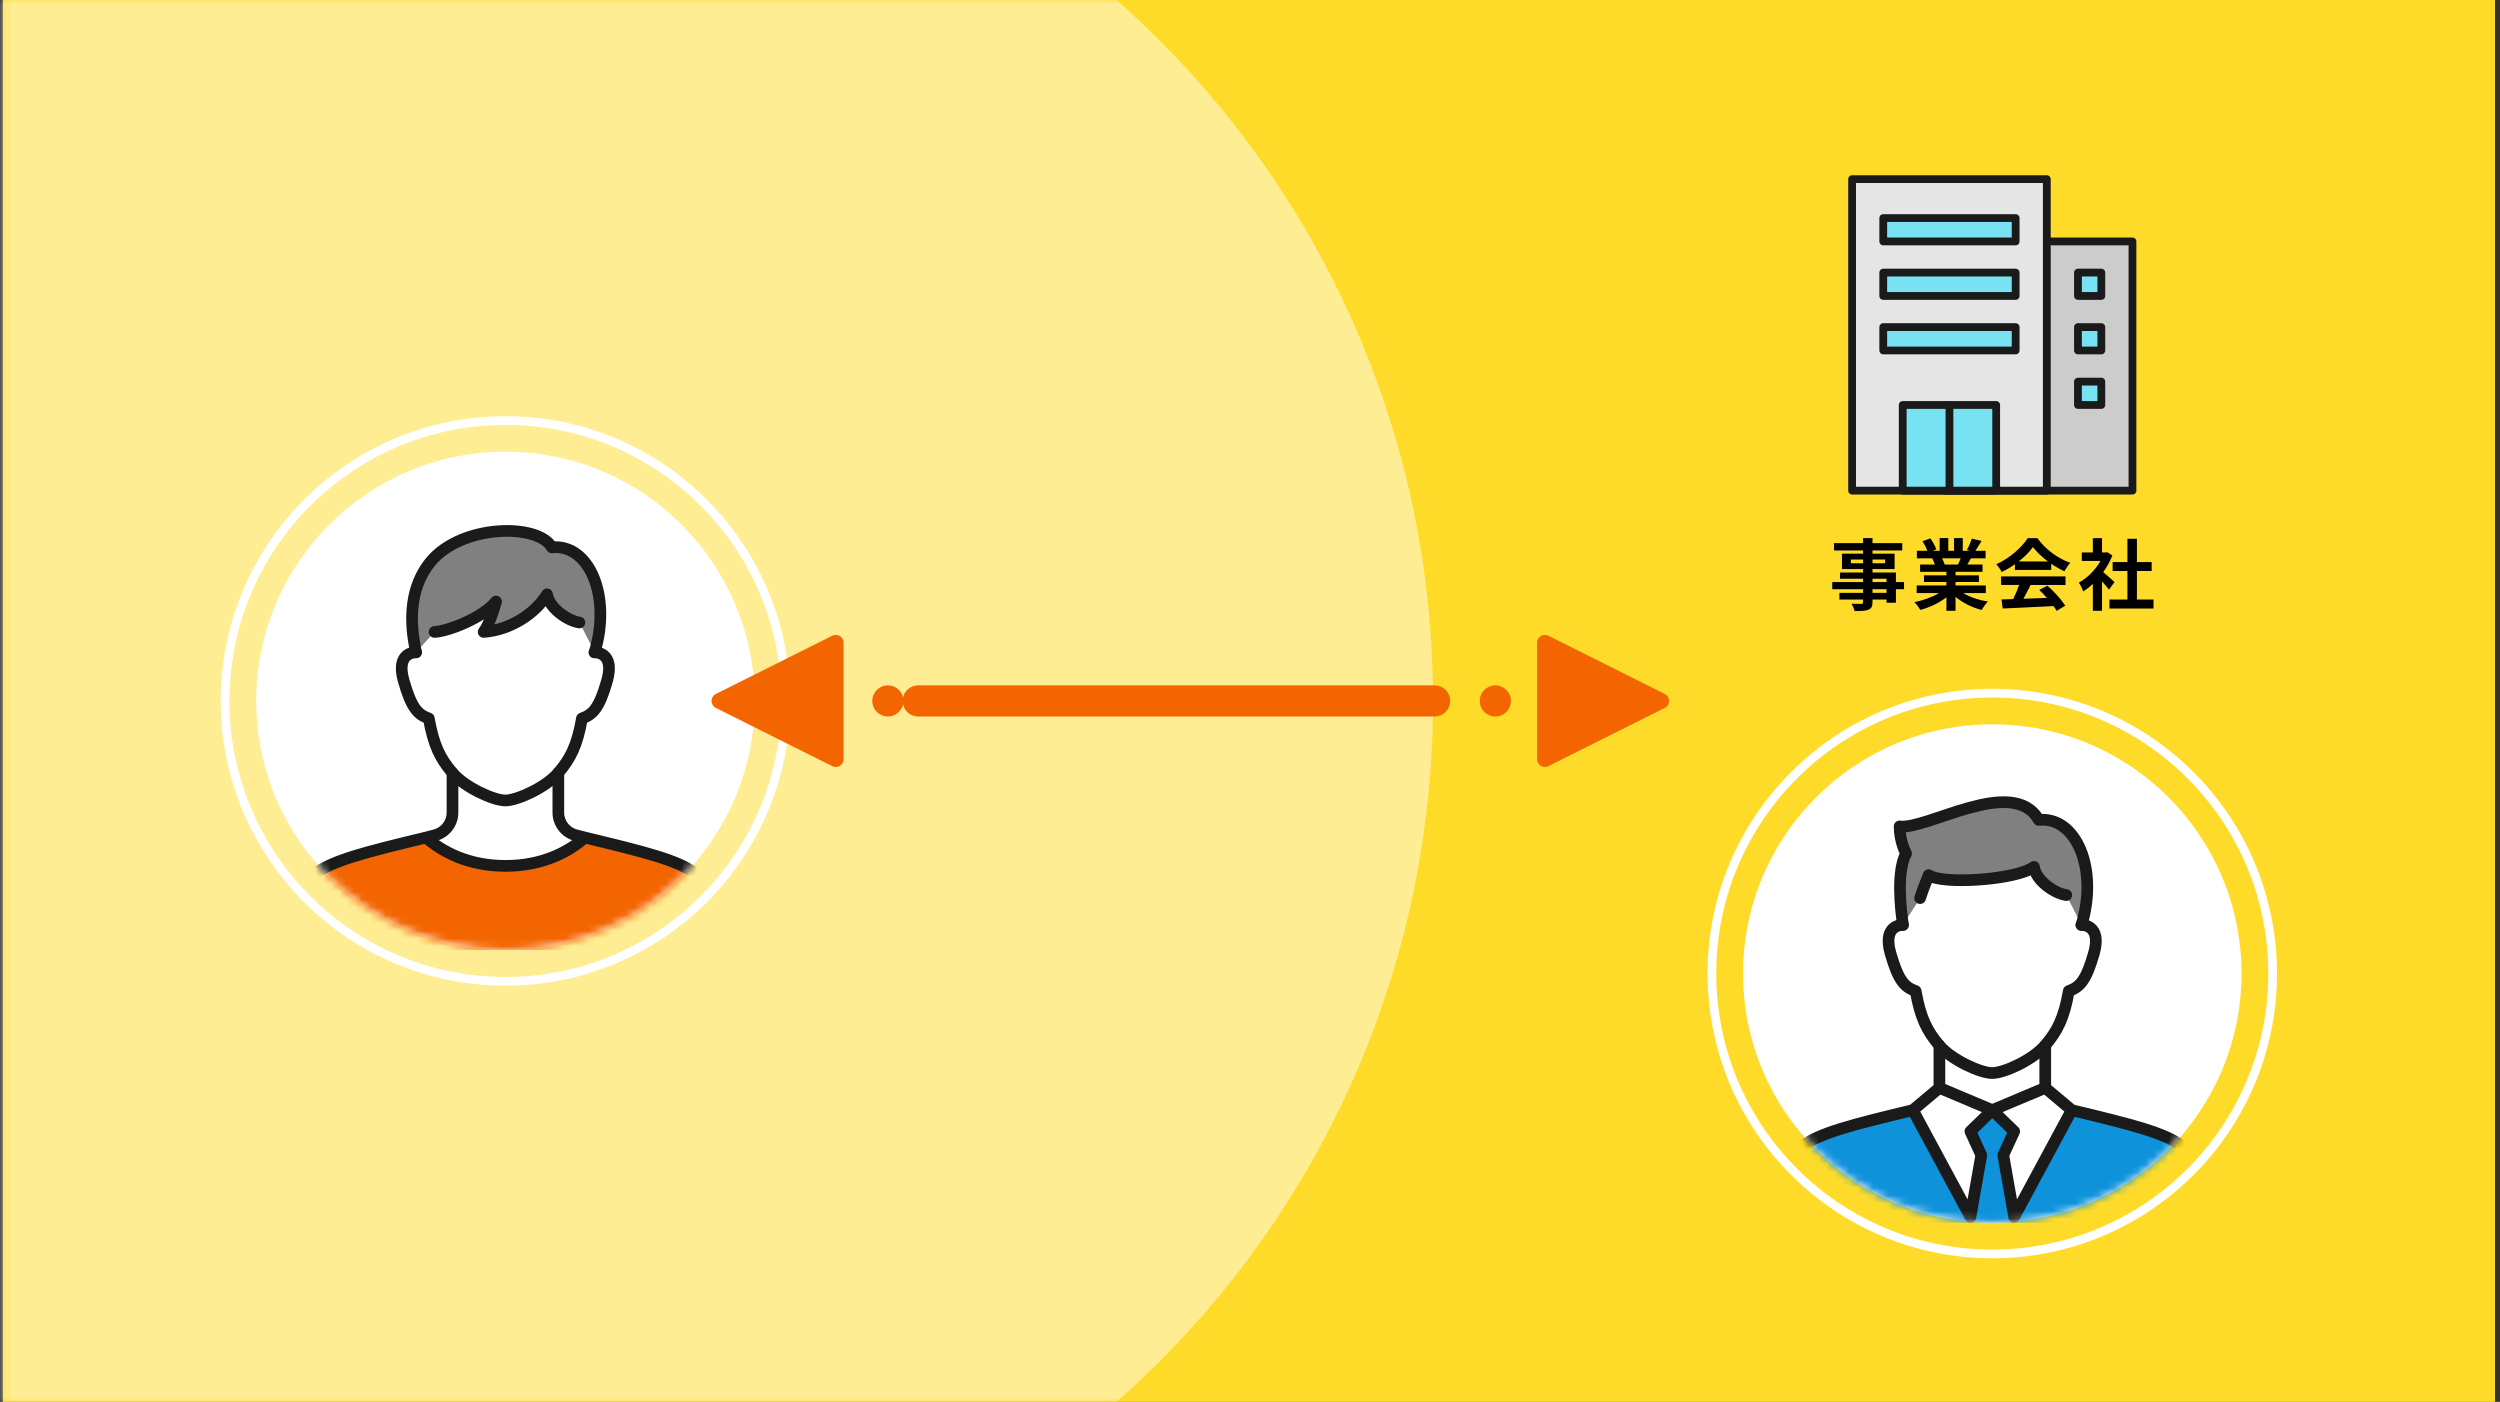
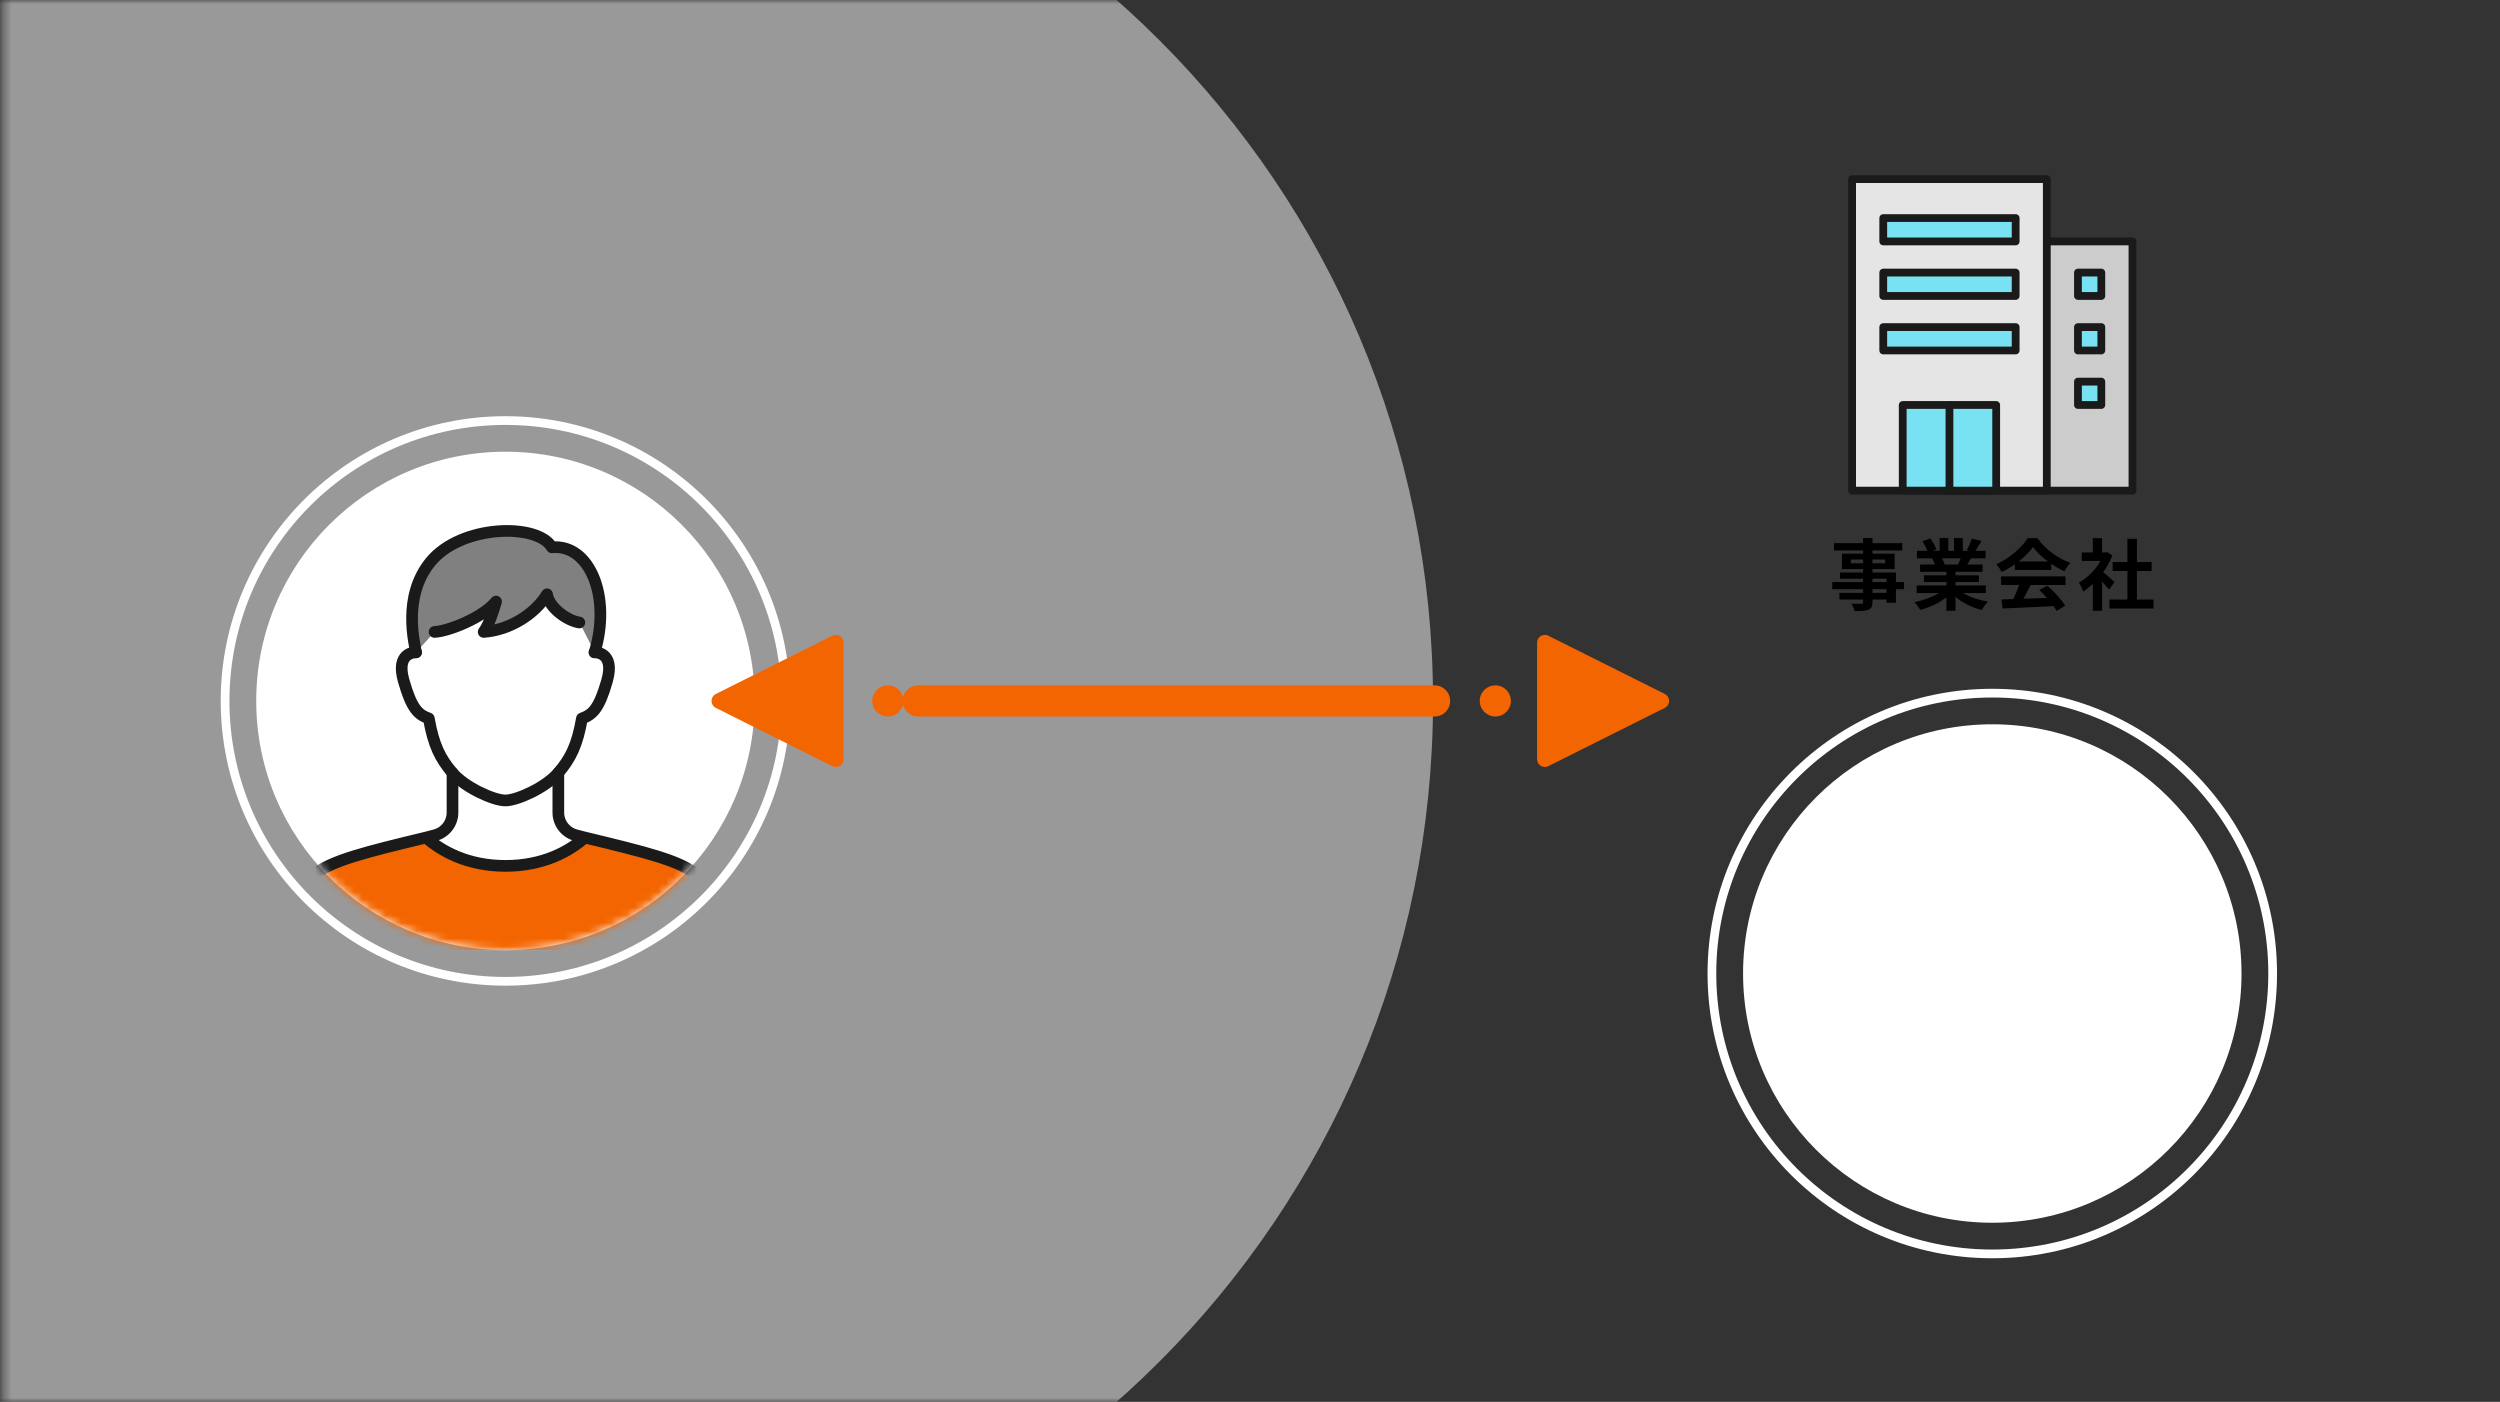
<svg xmlns="http://www.w3.org/2000/svg" width="321" height="180" viewBox="0 0 321 180" fill="none">
  <rect x="0" y="0" width="321" height="180" fill="#333333" stroke="none" />
-   <path d="M320.36 0H.36v180h320V0z" fill="#FFDB29" />
  <mask id="a" style="mask-type:luminance" maskUnits="userSpaceOnUse" x="0" y="0" width="321" height="180">
    <path d="M320.36 0H.36v180h320V0z" fill="#fff" />
  </mask>
  <g mask="url(#a)">
    <path opacity=".5" d="M184 90c0 66.27-53.73 120-120 120-66.27 0-120-53.73-120-120C-56 23.73-2.27-30 64-30c66.27 0 120 53.73 120 120z" fill="#fff" />
  </g>
  <path d="M64.9 122c17.673 0 32-14.327 32-32 0-17.673-14.327-32-32-32-17.673 0-32 14.327-32 32 0 17.673 14.327 32 32 32z" fill="#fff" />
  <mask id="b" style="mask-type:luminance" maskUnits="userSpaceOnUse" x="32" y="58" width="65" height="64">
    <path d="M64.9 122c17.673 0 32-14.327 32-32 0-17.673-14.327-32-32-32-17.673 0-32 14.327-32 32 0 17.673 14.327 32 32 32z" fill="#fff" />
  </mask>
  <g mask="url(#b)">
    <path d="M75.1 107.54l-1.15-.3a2.997 2.997 0 01-2.25-2.91v-5.1c1.59-1.86 2.44-3.55 3.04-6.98 1.41-.51 2.22-1.31 3.23-4.85 1.07-3.77-1.62-3.64-1.62-3.64 2.18-7.2-.69-13.97-5.49-13.48-1.8-3.15-11.63-2.96-15.58 1.86-3.68 4.5-2.02 10.56-1.87 11.62-.2 0-2.63.02-1.6 3.64 1.01 3.54 1.82 4.34 3.23 4.85.61 3.44 1.45 5.12 3.04 6.99v5.1c0 1.37-.93 2.57-2.25 2.91l-1.15.3c-15.67 3.78-16.77 4.93-16.77 14.46h53.94c0-9.54-1.09-10.68-16.77-14.46l.02-.01z" fill="#fff" />
    <path d="M74.39 79.93c-1.56-.23-3.9-1.91-4.15-3.62-1.53 2.52-4.79 4.6-8.14 4.83.72-.96 1.27-2.79 1.59-3.9-1.67 2.07-6.14 3.82-7.89 3.9l-2.38 2.61c-.16-1.05-1.82-7.12 1.87-11.62 3.94-4.82 13.77-5.01 15.58-1.86 4.8-.5 7.66 6.27 5.49 13.48l-1.96-3.83-.01.01z" fill="gray" />
    <path d="M91.87 122c0-9.54-1.09-10.68-16.77-14.46-2.01 1.78-5.37 3.64-10.2 3.64-4.83 0-8.19-1.87-10.2-3.64-15.68 3.78-16.77 4.93-16.77 14.46h53.94z" fill="#F36500" />
    <path d="M53.43 83.76c-.2 0-2.63.02-1.6 3.64 1.01 3.54 1.82 4.35 3.23 4.85.61 3.44 1.45 5.12 3.04 6.99 1.59 1.86 5.27 3.54 6.79 3.54 1.52 0 5.2-1.68 6.79-3.54 1.59-1.86 2.44-3.55 3.04-6.99 1.41-.51 2.22-1.31 3.23-4.85 1.07-3.77-1.62-3.64-1.62-3.64" stroke="#1A1A1A" stroke-width="1.5" stroke-linecap="round" stroke-linejoin="round" />
    <path d="M76.35 83.76c2.18-7.2-.69-13.97-5.49-13.48-1.8-3.15-11.63-2.96-15.58 1.86-3.68 4.5-2.02 10.56-1.87 11.62" stroke="#1A1A1A" stroke-width="1.5" stroke-linecap="round" stroke-linejoin="round" />
    <path d="M74.39 79.93c-1.56-.23-3.9-1.91-4.15-3.62-1.53 2.52-4.79 4.6-8.14 4.83.72-.96 1.27-2.79 1.59-3.9-1.67 2.07-6.14 3.82-7.89 3.9m2.3 18.09v5.1c0 1.37-.93 2.57-2.25 2.91l-1.15.3m16.99-8.31v5.1c0 1.37.93 2.57 2.25 2.91l1.15.3m16.78 13.71c0-9.54-1.09-9.93-16.77-13.71-2.01 1.78-5.37 3.64-10.2 3.64-4.83 0-8.19-1.87-10.2-3.64-15.68 3.78-16.77 4.18-16.77 13.71" stroke="#1A1A1A" stroke-width="1.5" stroke-linecap="round" stroke-linejoin="round" />
  </g>
  <path d="M64.9 126c19.882 0 36-16.118 36-36s-16.118-36-36-36-36 16.118-36 36 16.118 36 36 36z" stroke="#fff" stroke-width="1.12" stroke-miterlimit="10" />
  <path d="M255.81 157c17.673 0 32-14.327 32-32 0-17.673-14.327-32-32-32-17.673 0-32 14.327-32 32 0 17.673 14.327 32 32 32z" fill="#fff" />
  <mask id="c" style="mask-type:luminance" maskUnits="userSpaceOnUse" x="223" y="93" width="65" height="64">
-     <path d="M255.81 157c17.673 0 32-14.327 32-32 0-17.673-14.327-32-32-32-17.673 0-32 14.327-32 32 0 17.673 14.327 32 32 32z" fill="#fff" />
-   </mask>
+     </mask>
  <g mask="url(#c)">
    <path d="M282.78 157c0-9.54-1.09-10.68-16.77-14.46l-3.41-2.86v-5.45c1.59-1.86 2.44-3.55 3.04-6.99 1.41-.51 2.22-1.31 3.23-4.85 1.07-3.77-1.62-3.64-1.62-3.64 2.18-7.2-.69-13.97-5.49-13.48-3.31-5.79-14.39 1.32-17.87.83 0 1.99.83 3.47.83 3.47-1.21 2.29-.74 6.86-.4 9.18-.2 0-2.63.02-1.6 3.64 1.01 3.54 1.82 4.34 3.23 4.85.61 3.44 1.45 5.12 3.04 6.99v5.45l-3.41 2.86c-15.67 3.78-16.77 4.93-16.77 14.46h53.97z" fill="#fff" />
    <path d="M282.78 157c0-9.54-1.09-10.68-16.77-14.46L258.62 157l-1.4-8.68 1.4-3.05-2.81-2.73-2.81 2.73 1.4 3.05L253 157l-7.39-14.46c-15.68 3.78-16.77 4.93-16.77 14.46h53.94z" fill="#0E92DA" />
    <path d="M246.54 115.32c.33-1.06 1.1-2.95 1.1-2.95 1.71 1.22 11.16.65 13.52-1.06.24 1.71 2.58 3.39 4.15 3.62l1.96 3.83c2.18-7.2-.69-13.97-5.49-13.48-3.31-5.79-14.39 1.32-17.87.83 0 1.99.83 3.47.83 3.47-1.21 2.29-.74 6.86-.4 9.18l2.2-3.43v-.01z" fill="gray" />
    <path d="M244.34 118.76c-.2 0-2.63.02-1.6 3.64 1.01 3.54 1.82 4.35 3.23 4.85.61 3.44 1.45 5.12 3.04 6.99 1.59 1.86 5.27 3.54 6.79 3.54 1.52 0 5.2-1.68 6.79-3.54 1.59-1.86 2.44-3.55 3.04-6.99 1.41-.51 2.22-1.31 3.23-4.85 1.07-3.77-1.62-3.64-1.62-3.64" stroke="#1A1A1A" stroke-width="1.5" stroke-linecap="round" stroke-linejoin="round" />
    <path d="M267.27 118.76c2.18-7.2-.69-13.97-5.49-13.48-3.31-5.79-14.39 1.32-17.87.83 0 1.99.83 3.47.83 3.47-1.21 2.29-.74 6.86-.4 9.18" stroke="#1A1A1A" stroke-width="1.5" stroke-linecap="round" stroke-linejoin="round" />
    <path d="M246.54 115.32c.33-1.06 1.1-2.95 1.1-2.95 1.71 1.22 11.16.65 13.52-1.06.24 1.71 2.58 3.39 4.15 3.62m-16.29 19.3v5.45m13.59-5.45v5.45m3.4 2.86l-3.4-2.86-6.8 2.86-6.79-2.86-3.41 2.86m37.17 13.71c0-9.54-1.09-9.93-16.77-13.71l-7.39 13.71-1.4-7.93 1.4-3.05-2.81-2.73-2.81 2.73 1.4 3.05-1.4 7.93-7.39-13.71c-15.68 3.78-16.77 4.18-16.77 13.71" stroke="#1A1A1A" stroke-width="1.5" stroke-linecap="round" stroke-linejoin="round" />
  </g>
  <path d="M255.81 161c19.882 0 36-16.118 36-36s-16.118-36-36-36-36 16.118-36 36 16.118 36 36 36z" stroke="#fff" stroke-width="1.12" stroke-miterlimit="10" />
  <path d="M273.81 31h-24v32h24V31z" fill="#CCC" stroke="#1A1A1A" stroke-linecap="round" stroke-linejoin="round" />
-   <path d="M269.81 35h-3v3h3v-3zm0 7h-3v3h3v-3zm0 7h-3v3h3v-3z" fill="#79E2F2" stroke="#1A1A1A" stroke-linecap="round" stroke-linejoin="round" />
+   <path d="M269.81 35h-3v3h3v-3zm0 7h-3v3h3zm0 7h-3v3h3v-3z" fill="#79E2F2" stroke="#1A1A1A" stroke-linecap="round" stroke-linejoin="round" />
  <path d="M262.81 23h-25v40h25V23z" fill="#E5E5E5" stroke="#1A1A1A" stroke-linecap="round" stroke-linejoin="round" />
  <path d="M258.81 28h-17v3h17v-3zm0 7h-17v3h17v-3zm0 7h-17v3h17v-3zm-2.5 10h-12v11h12V52z" fill="#79E2F2" stroke="#1A1A1A" stroke-linecap="round" stroke-linejoin="round" />
  <path d="M250.31 52v11" stroke="#1A1A1A" stroke-linecap="round" stroke-linejoin="round" />
  <path d="M244.48 75.65h-1.04v1.74h-1.21v-.41h-1.8v.31c0 .59-.14.83-.53 1-.38.15-.92.17-1.77.17-.06-.28-.24-.69-.39-.94.48.02 1.07.02 1.23.02.19-.01.25-.07.25-.25v-.31h-3.04v-.86h3.04v-.47h-3.96v-.91h3.96v-.43h-2.96v-.8h2.96v-.44h-2.71v-1.98h2.71v-.41h-3.73v-.94h3.73v-.65h1.21v.65h3.82v.94h-3.82v.41h2.84v1.98h-2.84v.44h3.01v1.23h1.04v.91zm-5.26-3.33v-.48h-1.57v.48h1.57zm1.21-.48v.48h1.62v-.48h-1.62zm0 2.9h1.8v-.43h-1.8v.43zm1.8.91h-1.8v.47h1.8v-.47zm9.85.5c.85.52 2.01.91 3.17 1.09-.27.26-.62.76-.8 1.08-1.23-.31-2.44-.91-3.36-1.69v1.8h-1.17v-1.74c-.93.73-2.16 1.31-3.35 1.62-.17-.29-.51-.75-.76-.99 1.12-.23 2.3-.65 3.16-1.17h-2.87v-.98h3.82v-.44h-2.88v-.86h2.88v-.45h-3.38v-.93h1.9c-.08-.25-.21-.55-.34-.78l.12-.02h-2.09v-.97h1.34c-.14-.38-.4-.86-.62-1.24l1.02-.35c.29.43.62 1.02.76 1.41l-.49.18h.91v-1.63h1.11v1.63h.74v-1.63h1.12v1.63h.89l-.36-.11c.24-.41.49-1.01.63-1.45l1.25.3c-.28.46-.55.91-.78 1.26h1.3v.97h-1.88c-.16.29-.32.56-.47.8h1.96v.93h-3.47v.45h3v.86h-3v.44h3.89v.98h-2.9zm-2.72-4.46c.14.26.27.56.34.77l-.17.03h1.87c.12-.24.24-.53.35-.8h-2.39zm9.35.76c-.53.38-1.11.72-1.69 1-.14-.29-.45-.74-.7-1 1.7-.75 3.29-2.17 4.04-3.35h1.24c1.06 1.47 2.65 2.61 4.23 3.17-.3.31-.56.74-.77 1.09-.55-.26-1.13-.59-1.68-.97v.79h-4.67v-.73zm-1.77 1.56h8.27v1.1h-4.48c-.29.59-.62 1.21-.92 1.77.96-.03 1.99-.07 3.01-.11-.31-.36-.65-.72-.98-1.02l1.05-.55c.89.78 1.82 1.82 2.29 2.57l-1.11.67c-.1-.19-.24-.4-.4-.62-2.35.13-4.82.23-6.52.31l-.16-1.16 1.51-.05c.27-.56.55-1.22.76-1.81h-2.32v-1.1zm6.01-1.92c-.77-.58-1.46-1.23-1.92-1.85-.43.61-1.07 1.26-1.83 1.85h3.75zm7.84 3.62c-.21-.28-.55-.68-.89-1.05v3.77h-1.18v-3.45c-.4.37-.82.7-1.24.96-.1-.32-.38-.9-.56-1.13 1.09-.59 2.14-1.64 2.79-2.79h-2.41v-1.08h1.42V69.1h1.18v1.84h.45l.21-.05.67.43c-.3.76-.7 1.48-1.18 2.14.48.39 1.25 1.08 1.46 1.28l-.72.97zm5.72 1.27v1.16h-5.66v-1.16h2.31v-3.66h-1.9v-1.15h1.9v-2.99h1.22v2.99h1.89v1.15h-1.89v3.66h2.13z" fill="#000" />
  <circle cx="192" cy="90" r="2" fill="#F36500" />
  <path d="M184.2 90h-66.3" stroke="#F36500" stroke-width="4" stroke-linecap="round" stroke-linejoin="round" />
  <circle cx="114" cy="90" r="2" fill="#F36500" />
  <path d="M92.36 90l14.95 7.48V82.52L92.36 90zm120.95 0l-14.95-7.48v14.96L213.31 90z" fill="#F36500" stroke="#F36500" stroke-width="2" stroke-linecap="round" stroke-linejoin="round" />
</svg>